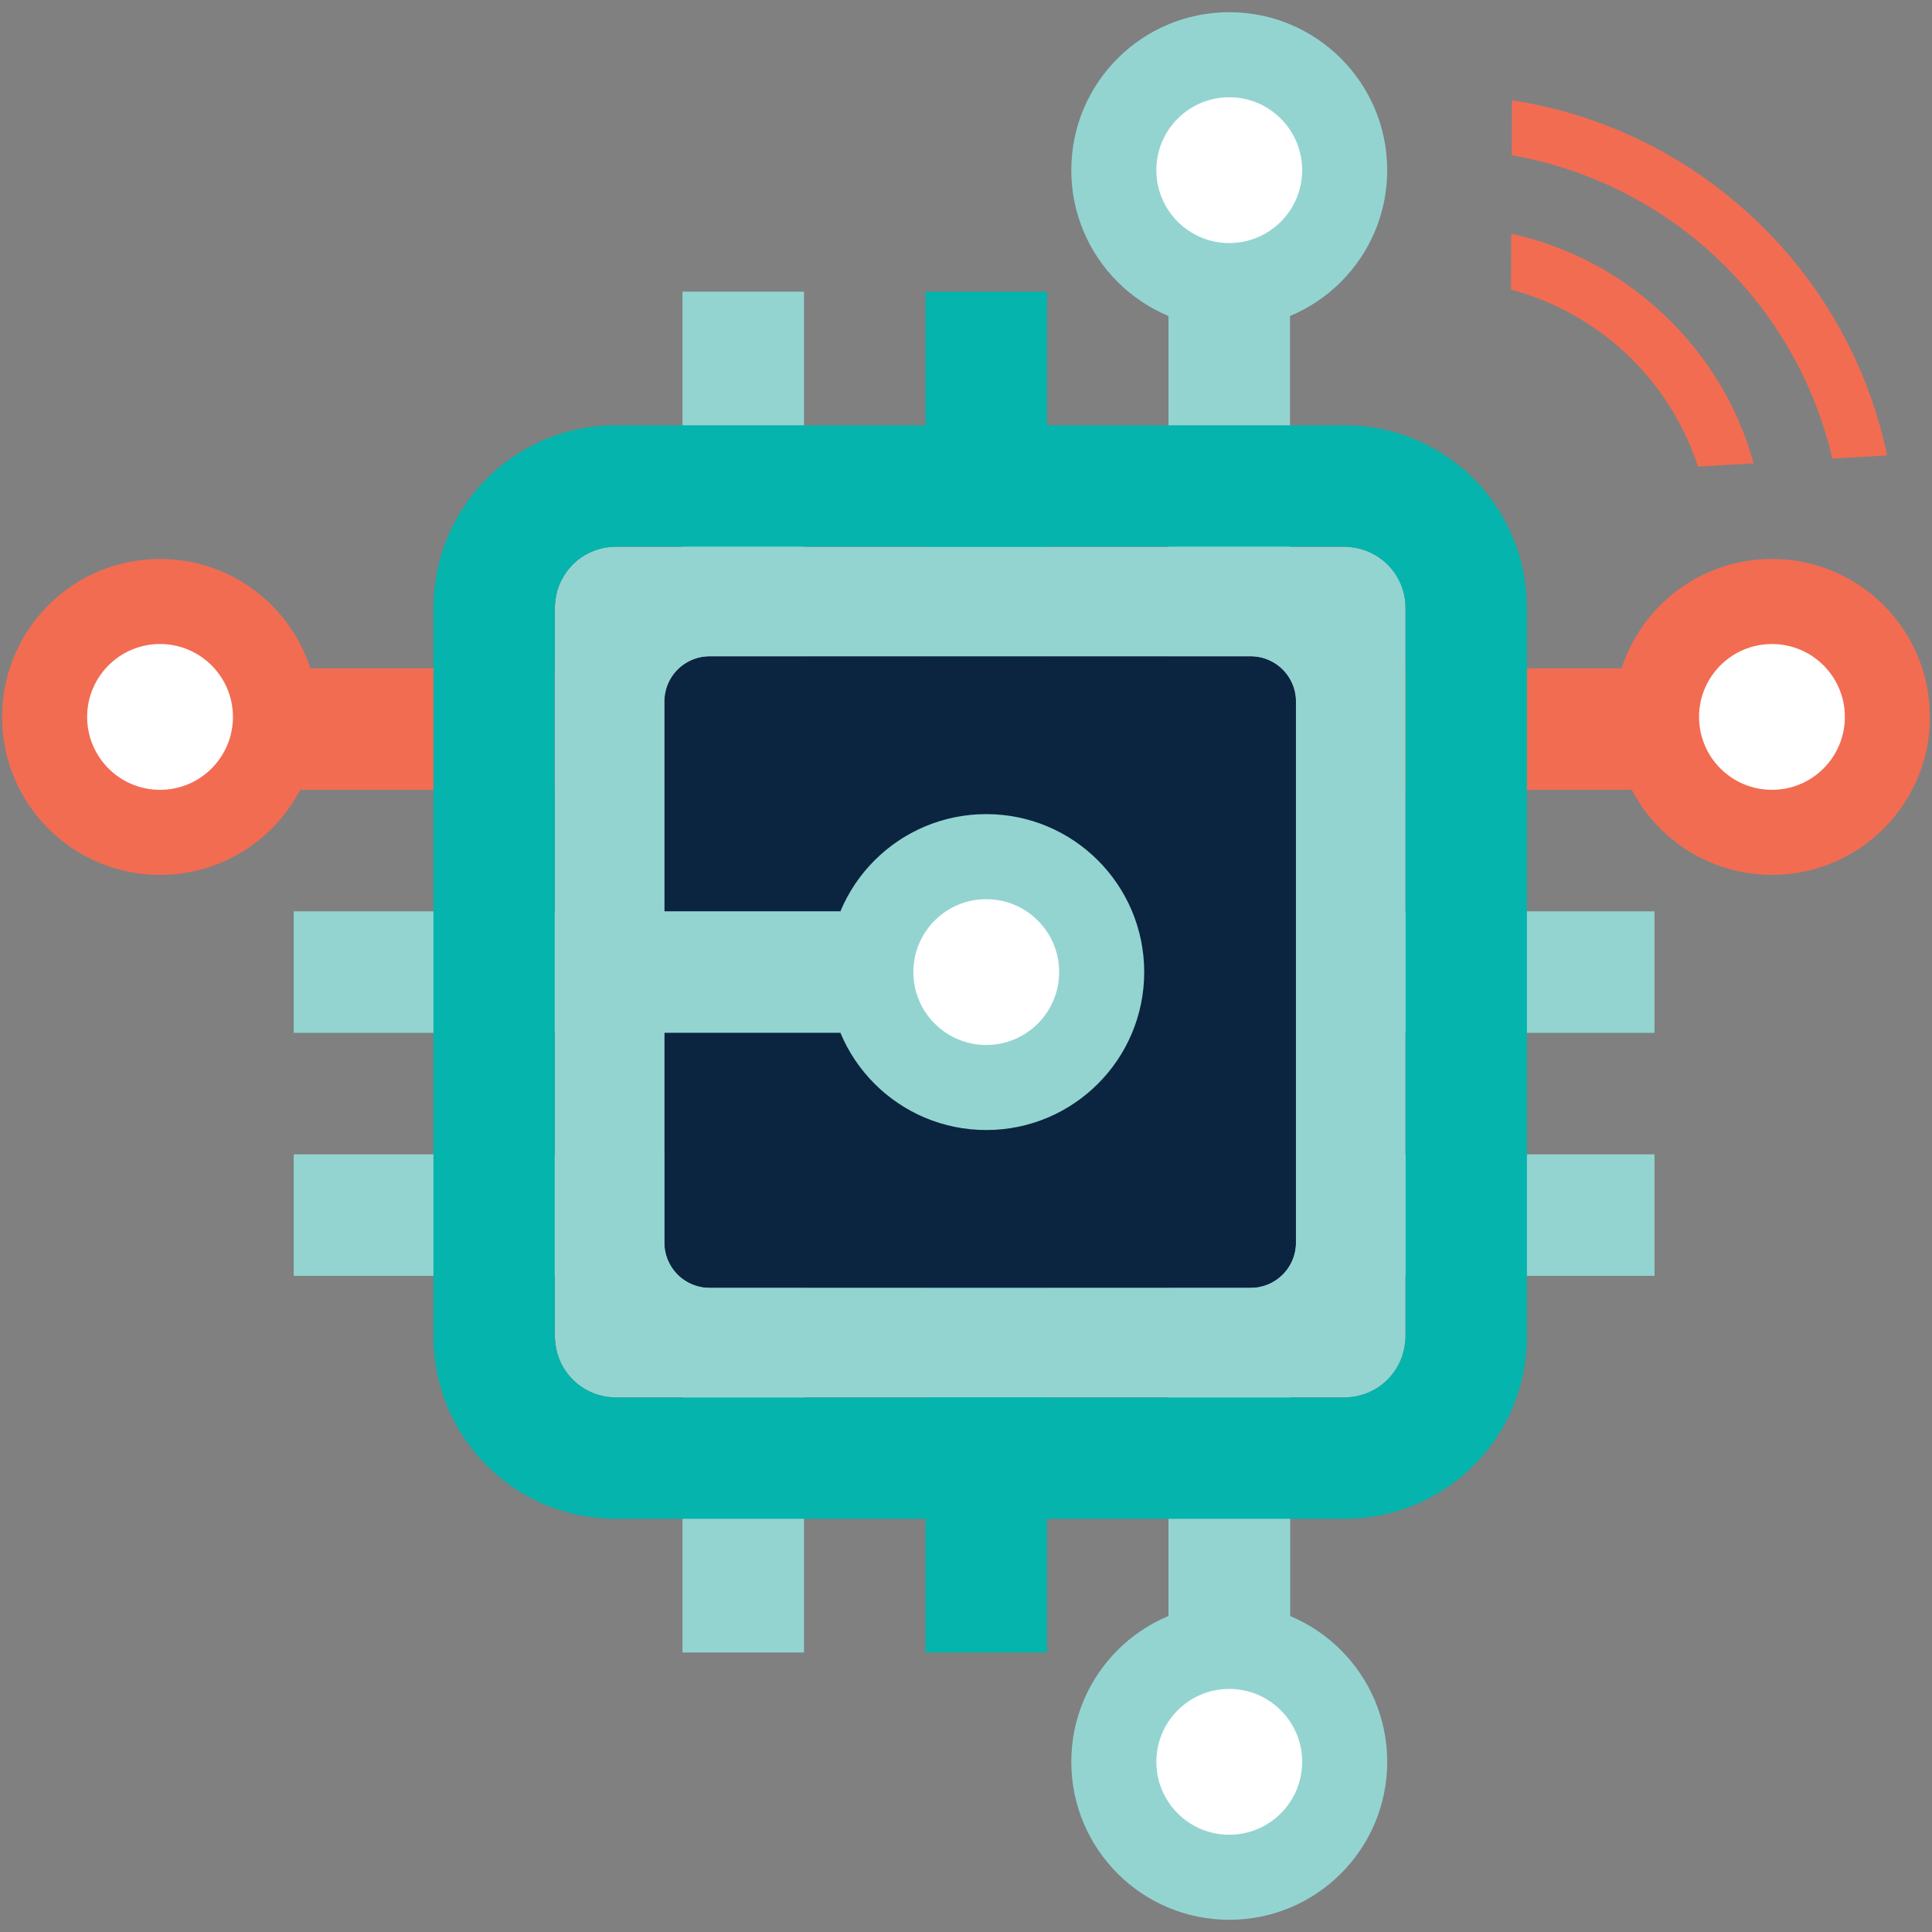
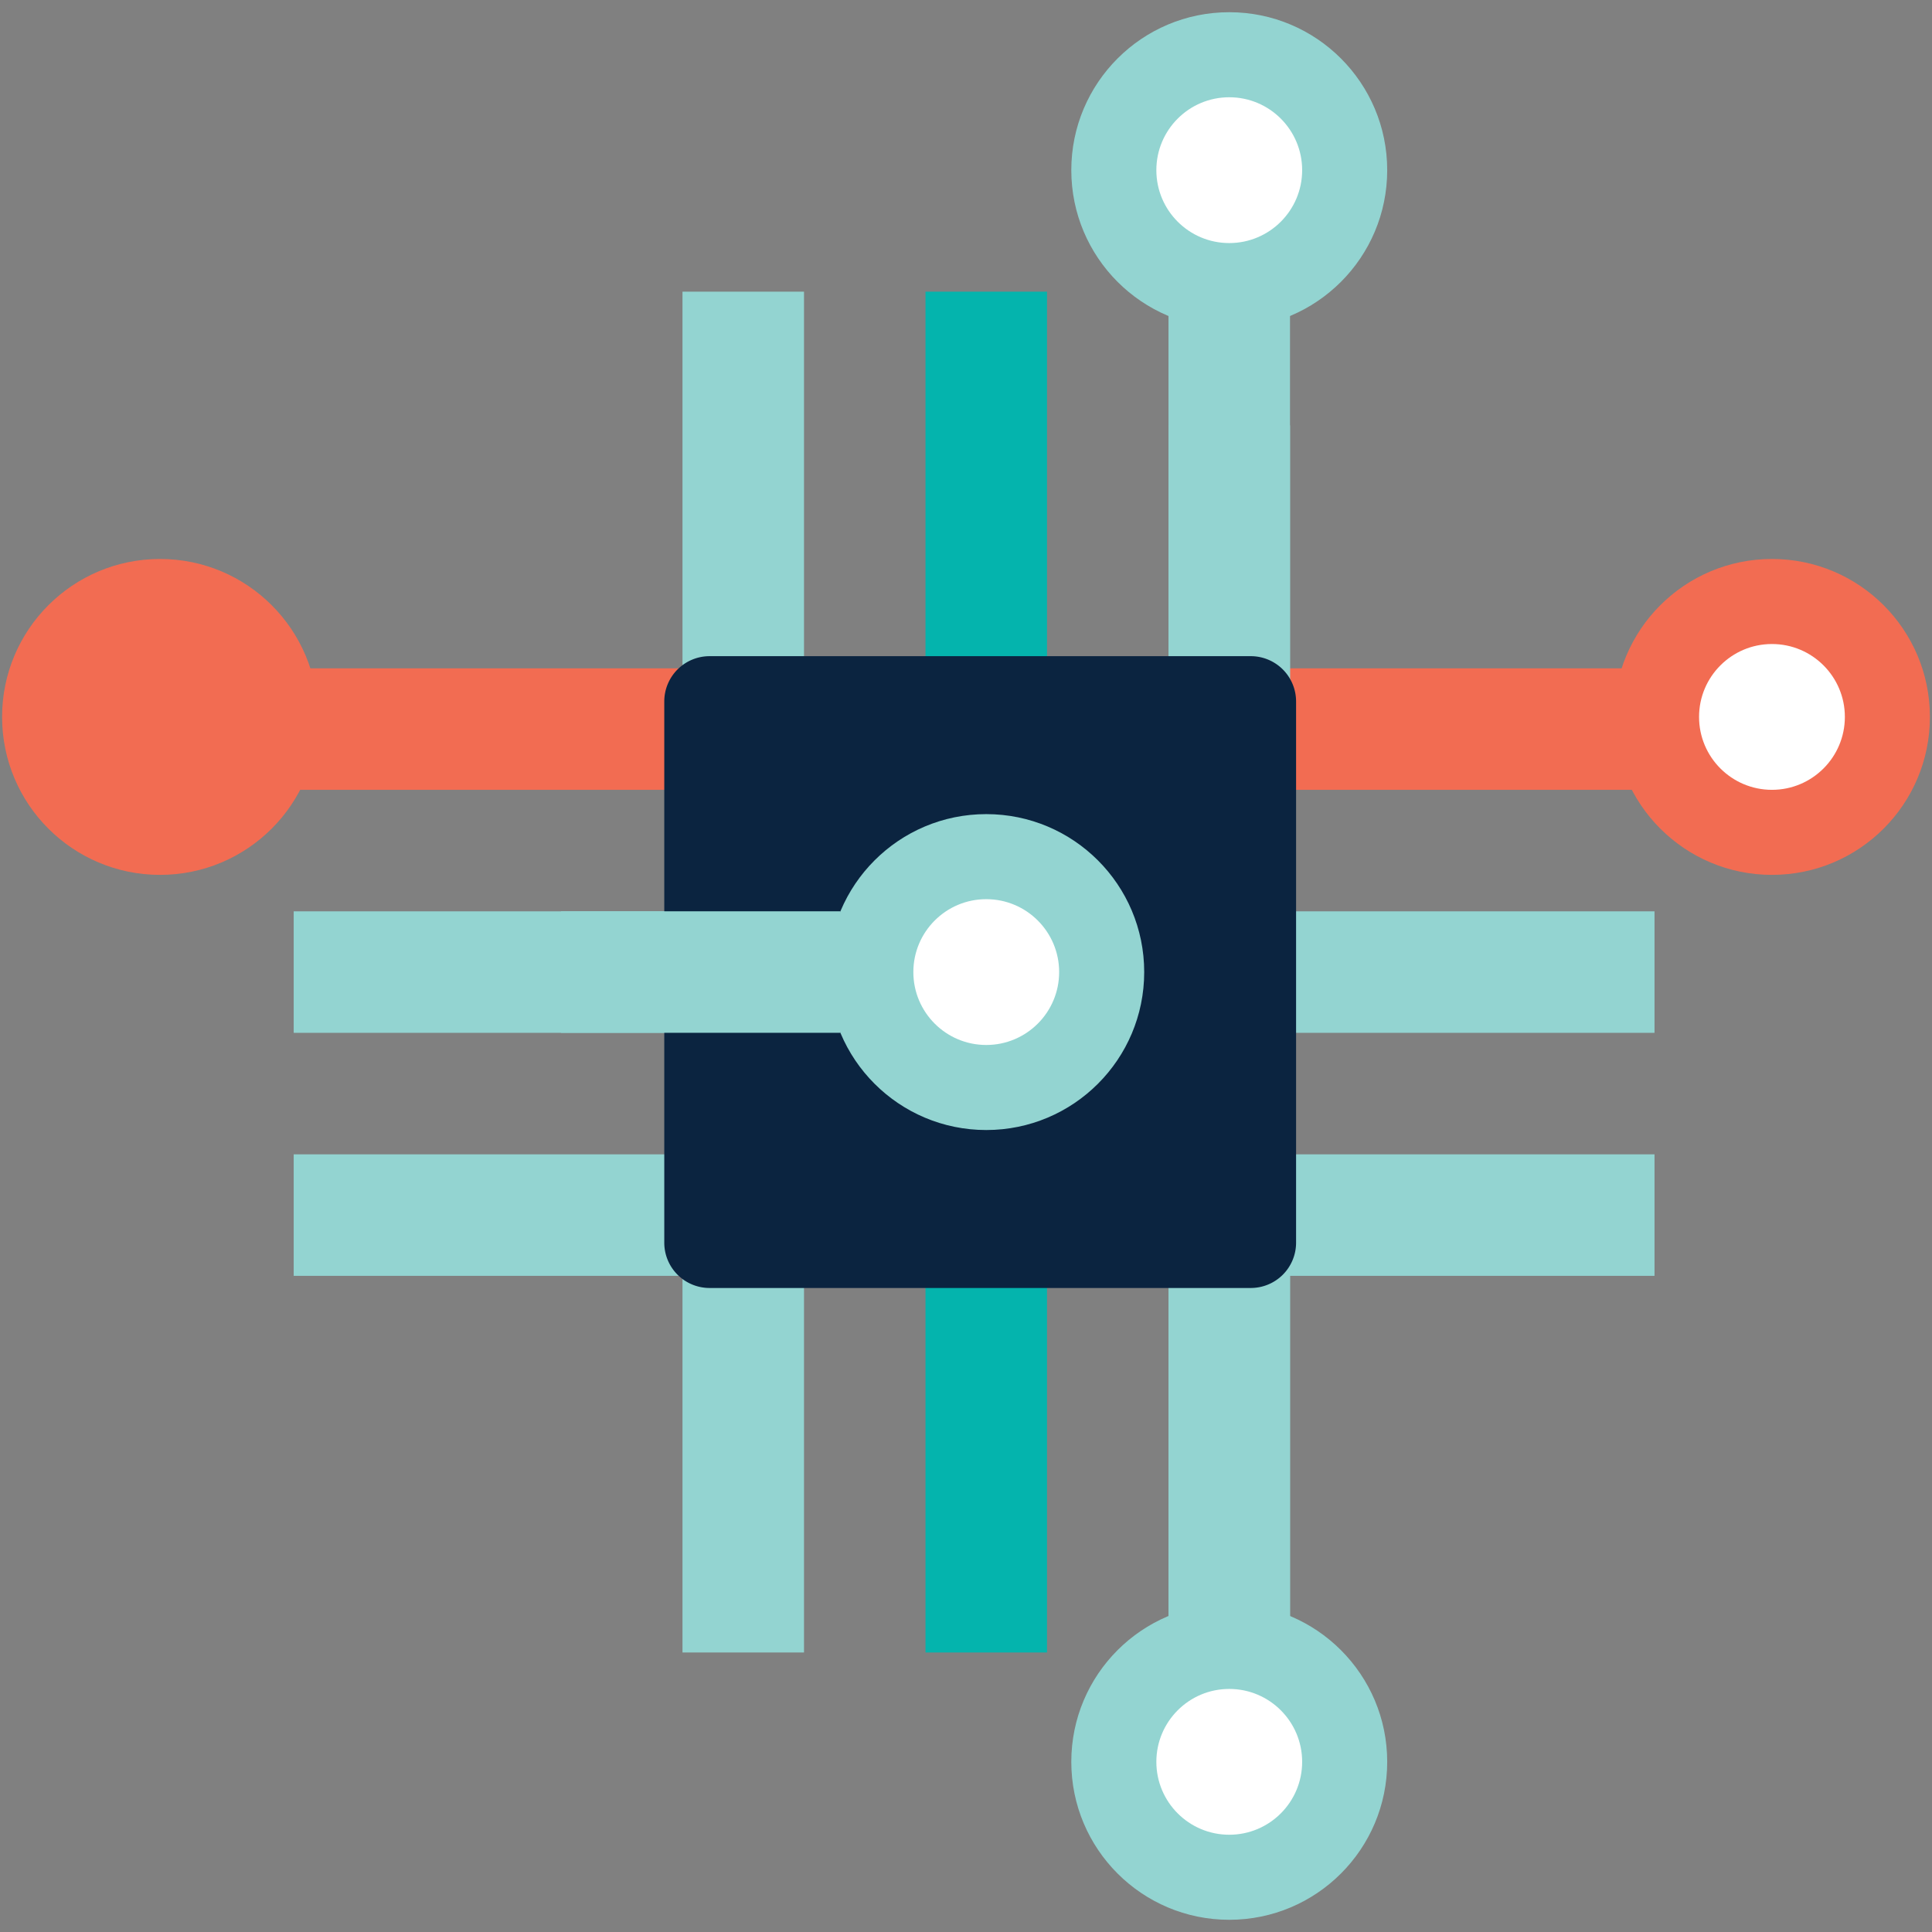
<svg xmlns="http://www.w3.org/2000/svg" width="500" height="500" viewBox="0 0 500 500">
  <rect x="0" y="0" width="500" height="500" fill="#808080" stroke="none" />
  <title>results-icons</title>
  <g id="borders">
    <g>
      <g>
        <rect x="76.007" y="172.963" width="352.179" height="31.445" fill="#f26c52" />
        <rect x="76.007" y="235.852" width="352.179" height="31.445" fill="#93d4d1" />
        <rect x="76.007" y="298.741" width="352.179" height="31.445" fill="#93d4d1" />
        <rect x="302.408" y="75.482" width="31.445" height="352.179" fill="#93d4d1" />
        <rect x="302.408" y="110.072" width="31.445" height="352.179" fill="#93d4d1" />
        <rect x="239.519" y="75.483" width="31.445" height="352.179" fill="#04b4ad" />
        <rect x="176.63" y="75.482" width="31.445" height="352.179" fill="#93d4d1" />
        <g>
          <path d="M323.714,169.817H183.625a11.724,11.724,0,0,0-11.711,11.711h-.001v140.09h.001a11.724,11.724,0,0,0,11.711,11.711H323.714a11.724,11.724,0,0,0,11.71-11.711v-140.09A11.724,11.724,0,0,0,323.714,169.817Z" fill="#0b2440" />
          <g>
            <path d="M349.152,141.584c-.386-.028-.755-.116-1.149-.116H159.336c-.168,0-.323.044-.49.05H348.002C348.396,141.517,348.765,141.567,349.152,141.584Z" fill="none" />
            <path d="M143.613,157.281c0-.411.052-.798.07-1.201-.029.39-.117.762-.117,1.159h-.002V345.905h.002c0,.397.088.769.117,1.159-.018-.403-.07-.79-.07-1.201Z" fill="none" />
            <path d="M159.336,361.677H348.003c.168,0,.323-.044.49-.05H158.847C159.013,361.632,159.169,361.677,159.336,361.677Z" fill="none" />
            <path d="M323.683,169.853H183.656A11.719,11.719,0,0,0,171.95,181.558H171.95V321.586h.001a11.719,11.719,0,0,0,11.706,11.705H323.683a11.719,11.719,0,0,0,11.705-11.705V181.558A11.719,11.719,0,0,0,323.683,169.853Z" fill="none" />
            <path d="M363.724,345.863c0,.43-.054.833-.073,1.254.032-.407.123-.797.123-1.212V157.239c0-.169-.045-.326-.05-.493Z" fill="none" />
            <g>
              <path d="M143.613,157.281c0-.411.052-.798.07-1.201-.029.39-.117.762-.117,1.159h-.002V345.905h.002c0,.397.088.769.117,1.159-.018-.403-.07-.79-.07-1.201Z" fill="none" />
              <path d="M159.336,361.676H348.003c.168,0,.323-.044.49-.05H158.847C159.013,361.632,159.169,361.676,159.336,361.676Z" fill="none" />
              <path d="M349.152,141.583c-.386-.028-.755-.116-1.149-.116H159.336c-.168,0-.323.044-.49.05H348.002C348.396,141.517,348.765,141.567,349.152,141.583Z" fill="none" />
              <path d="M363.724,345.863c0,.429-.054.833-.073,1.254.032-.407.123-.797.123-1.212V157.239c0-.169-.045-.326-.05-.493Z" fill="none" />
              <path d="M323.683,169.853H183.656A11.719,11.719,0,0,0,171.95,181.558H171.95V321.586h.001a11.719,11.719,0,0,0,11.706,11.705H323.683a11.719,11.719,0,0,0,11.705-11.705V181.558A11.719,11.719,0,0,0,323.683,169.853Z" fill="none" />
-               <path d="M363.724,156.745a15.718,15.718,0,0,0-14.572-15.162c-.387-.016-.756-.067-1.15-.067H158.847a15.716,15.716,0,0,0-15.164,14.563c-.018.404-.07.79-.07,1.201V345.863c0,.411.052.798.07,1.201a15.716,15.716,0,0,0,15.164,14.563H348.493a15.716,15.716,0,0,0,15.159-14.51c.019-.421.073-.825.073-1.254Zm-28.337,164.84a11.719,11.719,0,0,1-11.705,11.705H183.656A11.719,11.719,0,0,1,171.95,321.586H171.95V181.558h.001a11.719,11.719,0,0,1,11.706-11.706H323.683a11.719,11.719,0,0,1,11.705,11.706Z" fill="#93d4d1" />
-               <path d="M395.126,156.368a47.092,47.092,0,0,0-47.123-46.296H159.336a47.092,47.092,0,0,0-47.123,46.296h-.045V345.905h.002a47.116,47.116,0,0,0,47.167,47.166H348.003a47.115,47.115,0,0,0,47.166-47.166V156.368ZM363.774,345.905c0,.415-.091.805-.123,1.212a15.716,15.716,0,0,1-15.159,14.51c-.167.005-.322.05-.49.05H159.336c-.168,0-.323-.044-.49-.05a15.716,15.716,0,0,1-15.164-14.563c-.029-.389-.117-.762-.117-1.159h-.002V157.239h.002c0-.397.088-.769.117-1.159a15.716,15.716,0,0,1,15.164-14.563c.167-.005.322-.05.49-.05H348.003c.394,0,.763.088,1.149.116a15.718,15.718,0,0,1,14.572,15.162c.005.168.05.324.05.493Z" fill="#04b4ad" />
            </g>
          </g>
        </g>
        <circle cx="255.241" cy="251.572" r="40.878" fill="#93d4d1" />
        <circle cx="255.241" cy="251.572" r="18.867" fill="#fff" />
        <g>
          <circle cx="41.418" cy="185.539" r="40.878" fill="#f26c52" />
-           <circle cx="41.418" cy="185.539" r="18.867" fill="#fff" />
        </g>
        <g>
          <circle cx="458.582" cy="185.539" r="40.878" fill="#f26c52" />
          <circle cx="458.582" cy="185.539" r="18.867" fill="#fff" />
        </g>
        <g>
          <circle cx="318.13" cy="44.038" r="40.878" fill="#93d4d1" />
          <circle cx="318.13" cy="44.038" r="18.867" fill="#fff" />
        </g>
        <g>
          <circle cx="318.13" cy="455.962" r="40.878" fill="#93d4d1" />
          <circle cx="318.13" cy="455.962" r="18.867" fill="#fff" />
        </g>
        <rect x="145.185" y="235.843" width="72.321" height="31.445" fill="#93d4d1" />
      </g>
      <g>
-         <path d="M454.159,56.763a117.116,117.116,0,0,0-62.857-30.808l-.075,14.21a103.697,103.697,0,0,1,82.99,78.535l14.172-.844A116.925,116.925,0,0,0,454.159,56.763Z" fill="#f26c52" />
-         <path d="M430.707,81.522a83.265,83.265,0,0,0-39.589-21.028l-.076,14.449a69.908,69.908,0,0,1,48.391,45.829l14.41-.858A83.262,83.262,0,0,0,430.707,81.522Z" fill="#f26c52" />
-       </g>
+         </g>
    </g>
  </g>
</svg>